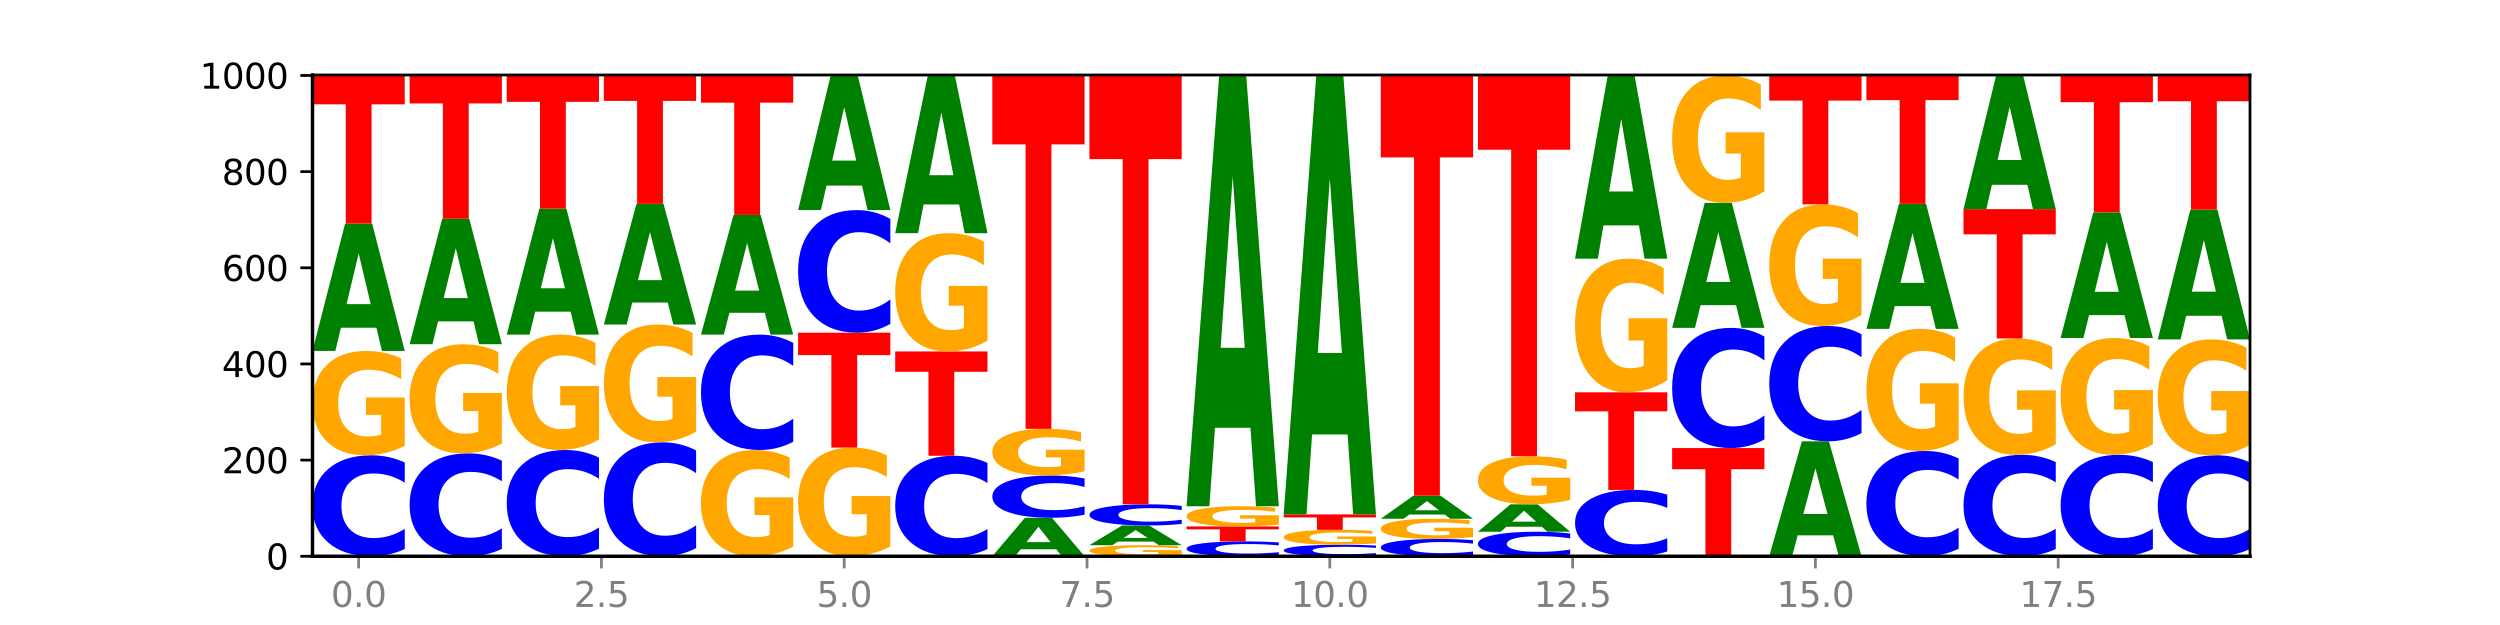
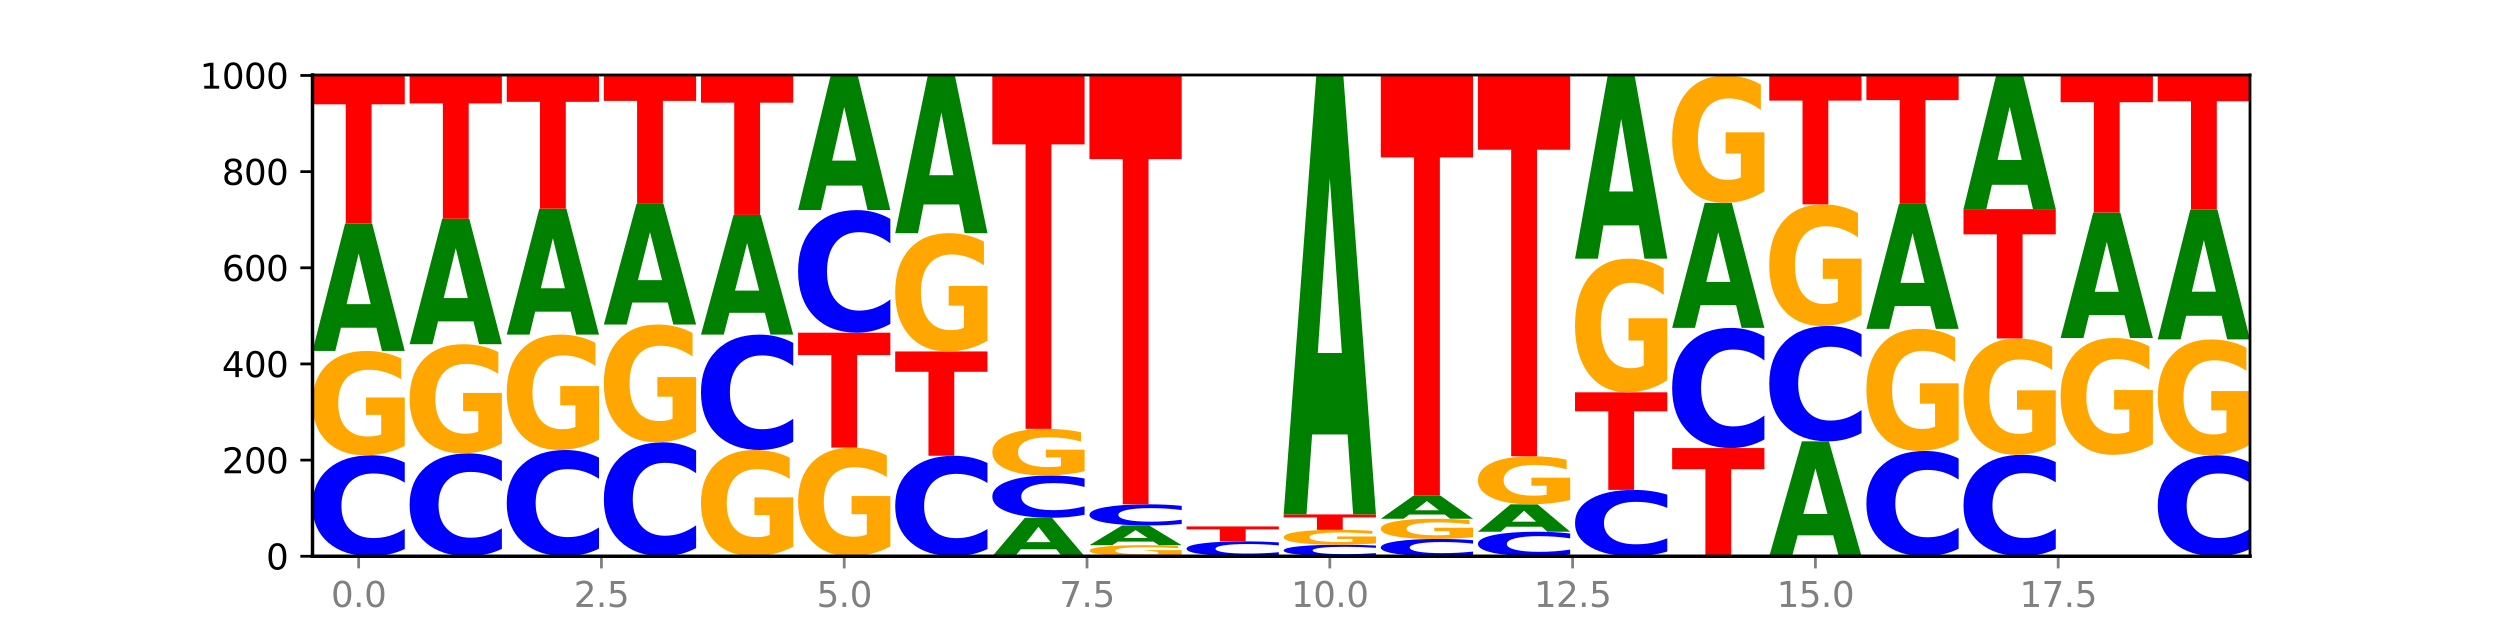
<svg xmlns="http://www.w3.org/2000/svg" xmlns:xlink="http://www.w3.org/1999/xlink" width="720pt" height="180pt" viewBox="0 0 720 180" version="1.1">
  <defs>
    <style type="text/css">*{stroke-linejoin: round; stroke-linecap: butt}</style>
  </defs>
  <g id="figure_1">
    <g id="patch_1">
      <path d="M 0 180  L 720 180  L 720 0  L 0 0  z " style="fill: #ffffff" />
    </g>
    <g id="axes_1">
      <g id="patch_2">
        <path d="M 90 160.2  L 648 160.2  L 648 21.6  L 90 21.6  z " style="fill: #ffffff" />
      </g>
      <g id="line2d_1">
        <path d="M 90 160.2  L 648 160.2  " clip-path="url(#pc422a06ccd)" style="fill: none; stroke: #000000; stroke-width: 0.5; stroke-linecap: square" />
      </g>
      <g id="patch_3">
        <path d="M 116.571 158.116  Q 114.349 159.149 111.945 159.671  Q 109.542 160.2 106.924 160.2  Q 99.118 160.2 94.559 156.284  Q 90 152.368 90 145.671  Q 90 138.949 94.559 135.039  Q 99.118 131.123 106.924 131.123  Q 109.542 131.123 111.945 131.652  Q 114.349 132.174 116.571 133.207  L 116.571 139.003  Q 114.329 137.634 112.153 136.997  Q 109.977 136.361 107.574 136.361  Q 103.262 136.361 100.792 138.841  Q 98.328 141.316 98.328 145.671  Q 98.328 150.007 100.792 152.488  Q 103.262 154.962 107.574 154.962  Q 109.977 154.962 112.153 154.326  Q 114.329 153.683 116.571 152.314  L 116.571 158.116  z " clip-path="url(#pc422a06ccd)" style="fill: #0000ff" />
      </g>
      <g id="patch_4">
        <path d="M 116.571 128.405  Q 113.892 129.764 111.009 130.447  Q 108.127 131.123 105.054 131.123  Q 98.111 131.123 94.055 127.076  Q 90 123.03 90 116.109  Q 90 109.108 94.127 105.093  Q 98.26 101.077 105.447 101.077  Q 108.216 101.077 110.753 101.623  Q 113.296 102.163 115.547 103.231  L 115.547 109.22  Q 113.225 107.848 110.926 107.172  Q 108.627 106.489 106.317 106.489  Q 102.041 106.489 99.725 108.984  Q 97.408 111.473 97.408 116.109  Q 97.408 120.702 99.641 123.21  Q 101.874 125.711 105.983 125.711  Q 107.103 125.711 108.062 125.568  Q 109.02 125.419 109.783 125.109  L 109.783 119.486  L 105.406 119.486  L 105.406 114.477  L 116.571 114.477  L 116.571 128.405  z " clip-path="url(#pc422a06ccd)" style="fill: #ffa600" />
      </g>
      <g id="patch_5">
        <path d="M 108.406 94.393  L 98.187 94.393  L 96.574 101.077  L 90 101.077  L 99.388 64.385  L 107.184 64.385  L 116.571 101.077  L 110.003 101.077  L 108.406 94.393  z M 99.817 87.583  L 106.76 87.583  L 103.294 72.988  L 99.817 87.583  z " clip-path="url(#pc422a06ccd)" style="fill: #008000" />
      </g>
      <g id="patch_6">
        <path d="M 90 21.738  L 116.571 21.738  L 116.571 30.056  L 107.012 30.056  L 107.012 64.385  L 99.578 64.385  L 99.578 30.056  L 90 30.056  L 90 21.738  z " clip-path="url(#pc422a06ccd)" style="fill: #ff0000" />
      </g>
      <g id="patch_7">
        <path d="M 144.541 158.076  Q 142.319 159.129 139.915 159.661  Q 137.512 160.2 134.894 160.2  Q 127.088 160.2 122.529 156.209  Q 117.97 152.218 117.97 145.394  Q 117.97 138.545 122.529 134.56  Q 127.088 130.569 134.894 130.569  Q 137.512 130.569 139.915 131.108  Q 142.319 131.64 144.541 132.693  L 144.541 138.6  Q 142.299 137.204 140.123 136.555  Q 137.947 135.907 135.544 135.907  Q 131.232 135.907 128.762 138.434  Q 126.298 140.956 126.298 145.394  Q 126.298 149.813 128.762 152.341  Q 131.232 154.863 135.544 154.863  Q 137.947 154.863 140.123 154.214  Q 142.299 153.559 144.541 152.163  L 144.541 158.076  z " clip-path="url(#pc422a06ccd)" style="fill: #0000ff" />
      </g>
      <g id="patch_8">
        <path d="M 144.541 127.725  Q 141.862 129.147 138.979 129.862  Q 136.097 130.569 133.024 130.569  Q 126.081 130.569 122.025 126.336  Q 117.97 122.103 117.97 114.864  Q 117.97 107.54 122.097 103.339  Q 126.23 99.138 133.417 99.138  Q 136.186 99.138 138.723 99.71  Q 141.266 100.275 143.517 101.391  L 143.517 107.657  Q 141.195 106.222 138.896 105.514  Q 136.597 104.8 134.287 104.8  Q 130.011 104.8 127.695 107.41  Q 125.378 110.014 125.378 114.864  Q 125.378 119.668 127.611 122.291  Q 129.844 124.908 133.953 124.908  Q 135.073 124.908 136.032 124.758  Q 136.99 124.603 137.753 124.278  L 137.753 118.396  L 133.376 118.396  L 133.376 113.156  L 144.541 113.156  L 144.541 127.725  z " clip-path="url(#pc422a06ccd)" style="fill: #ffa600" />
      </g>
      <g id="patch_9">
        <path d="M 136.376 92.555  L 126.157 92.555  L 124.544 99.138  L 117.97 99.138  L 127.358 63  L 135.154 63  L 144.541 99.138  L 137.973 99.138  L 136.376 92.555  z M 127.787 85.848  L 134.73 85.848  L 131.264 71.473  L 127.787 85.848  z " clip-path="url(#pc422a06ccd)" style="fill: #008000" />
      </g>
      <g id="patch_10">
        <path d="M 117.97 21.738  L 144.541 21.738  L 144.541 29.786  L 134.982 29.786  L 134.982 63  L 127.548 63  L 127.548 29.786  L 117.97 29.786  L 117.97 21.738  z " clip-path="url(#pc422a06ccd)" style="fill: #ff0000" />
      </g>
      <g id="patch_11">
        <path d="M 172.511 158.007  Q 170.289 159.094 167.885 159.644  Q 165.482 160.2 162.864 160.2  Q 155.058 160.2 150.499 156.079  Q 145.94 151.957 145.94 144.909  Q 145.94 137.836 150.499 133.721  Q 155.058 129.6 162.864 129.6  Q 165.482 129.6 167.885 130.156  Q 170.289 130.706 172.511 131.793  L 172.511 137.893  Q 170.269 136.452 168.093 135.782  Q 165.917 135.112 163.514 135.112  Q 159.202 135.112 156.732 137.722  Q 154.268 140.327 154.268 144.909  Q 154.268 149.473 156.732 152.084  Q 159.202 154.688 163.514 154.688  Q 165.917 154.688 168.093 154.018  Q 170.269 153.342 172.511 151.901  L 172.511 158.007  z " clip-path="url(#pc422a06ccd)" style="fill: #0000ff" />
      </g>
      <g id="patch_12">
        <path d="M 172.511 126.593  Q 169.832 128.097 166.949 128.852  Q 164.067 129.6 160.994 129.6  Q 154.051 129.6 149.995 125.124  Q 145.94 120.649 145.94 112.995  Q 145.94 105.252 150.067 100.811  Q 154.2 96.369 161.387 96.369  Q 164.156 96.369 166.693 96.973  Q 169.236 97.571 171.487 98.751  L 171.487 105.375  Q 169.165 103.858 166.866 103.11  Q 164.567 102.355 162.257 102.355  Q 157.981 102.355 155.664 105.115  Q 153.348 107.867 153.348 112.995  Q 153.348 118.075 155.581 120.848  Q 157.814 123.614 161.923 123.614  Q 163.043 123.614 164.002 123.456  Q 164.96 123.292 165.723 122.948  L 165.723 116.729  L 161.346 116.729  L 161.346 111.19  L 172.511 111.19  L 172.511 126.593  z " clip-path="url(#pc422a06ccd)" style="fill: #ffa600" />
      </g>
      <g id="patch_13">
        <path d="M 164.346 89.761  L 154.127 89.761  L 152.513 96.369  L 145.94 96.369  L 155.328 60.092  L 163.124 60.092  L 172.511 96.369  L 165.943 96.369  L 164.346 89.761  z M 155.757 83.028  L 162.7 83.028  L 159.234 68.598  L 155.757 83.028  z " clip-path="url(#pc422a06ccd)" style="fill: #008000" />
      </g>
      <g id="patch_14">
        <path d="M 145.94 21.877  L 172.511 21.877  L 172.511 29.33  L 162.952 29.33  L 162.952 60.092  L 155.518 60.092  L 155.518 29.33  L 145.94 29.33  L 145.94 21.877  z " clip-path="url(#pc422a06ccd)" style="fill: #ff0000" />
      </g>
      <g id="patch_15">
        <path d="M 200.481 157.848  Q 198.259 159.014 195.855 159.603  Q 193.452 160.2 190.834 160.2  Q 183.028 160.2 178.469 155.78  Q 173.91 151.361 173.91 143.802  Q 173.91 136.217 178.469 131.804  Q 183.028 127.385 190.834 127.385  Q 193.452 127.385 195.855 127.981  Q 198.259 128.571 200.481 129.737  L 200.481 136.278  Q 198.238 134.733 196.063 134.014  Q 193.887 133.296 191.483 133.296  Q 187.172 133.296 184.702 136.095  Q 182.238 138.888 182.238 143.802  Q 182.238 148.697 184.702 151.496  Q 187.172 154.289 191.483 154.289  Q 193.887 154.289 196.063 153.57  Q 198.238 152.845 200.481 151.3  L 200.481 157.848  z " clip-path="url(#pc422a06ccd)" style="fill: #0000ff" />
      </g>
      <g id="patch_16">
        <path d="M 200.481 124.315  Q 197.801 125.85 194.919 126.621  Q 192.037 127.385 188.964 127.385  Q 182.021 127.385 177.965 122.816  Q 173.91 118.247 173.91 110.434  Q 173.91 102.529 178.037 97.995  Q 182.169 93.462 189.357 93.462  Q 192.126 93.462 194.663 94.078  Q 197.206 94.688 199.457 95.893  L 199.457 102.655  Q 197.134 101.107 194.836 100.343  Q 192.537 99.572 190.227 99.572  Q 185.951 99.572 183.634 102.389  Q 181.318 105.199 181.318 110.434  Q 181.318 115.619 183.551 118.45  Q 185.784 121.274 189.893 121.274  Q 191.013 121.274 191.971 121.113  Q 192.93 120.945 193.692 120.594  L 193.692 114.246  L 189.315 114.246  L 189.315 108.591  L 200.481 108.591  L 200.481 124.315  z " clip-path="url(#pc422a06ccd)" style="fill: #ffa600" />
      </g>
      <g id="patch_17">
        <path d="M 192.316 87.13  L 182.097 87.13  L 180.483 93.462  L 173.91 93.462  L 183.298 58.708  L 191.093 58.708  L 200.481 93.462  L 193.913 93.462  L 192.316 87.13  z M 183.727 80.68  L 190.67 80.68  L 187.204 66.856  L 183.727 80.68  z " clip-path="url(#pc422a06ccd)" style="fill: #008000" />
      </g>
      <g id="patch_18">
        <path d="M 173.91 21.877  L 200.481 21.877  L 200.481 29.06  L 190.922 29.06  L 190.922 58.708  L 183.488 58.708  L 183.488 29.06  L 173.91 29.06  L 173.91 21.877  z " clip-path="url(#pc422a06ccd)" style="fill: #ff0000" />
      </g>
      <g id="patch_19">
        <path d="M 228.451 157.431  Q 225.771 158.816 222.889 159.511  Q 220.007 160.2 216.934 160.2  Q 209.99 160.2 205.935 156.079  Q 201.88 151.957 201.88 144.909  Q 201.88 137.779 206.007 133.69  Q 210.139 129.6 217.327 129.6  Q 220.096 129.6 222.633 130.156  Q 225.176 130.706 227.427 131.793  L 227.427 137.893  Q 225.104 136.496 222.806 135.807  Q 220.507 135.112 218.197 135.112  Q 213.921 135.112 211.604 137.653  Q 209.288 140.188 209.288 144.909  Q 209.288 149.587 211.521 152.141  Q 213.754 154.688 217.863 154.688  Q 218.983 154.688 219.941 154.543  Q 220.9 154.391 221.662 154.075  L 221.662 148.348  L 217.285 148.348  L 217.285 143.247  L 228.451 143.247  L 228.451 157.431  z " clip-path="url(#pc422a06ccd)" style="fill: #ffa600" />
      </g>
      <g id="patch_20">
        <path d="M 228.451 127.218  Q 226.228 128.399 223.825 128.996  Q 221.422 129.6 218.804 129.6  Q 210.998 129.6 206.439 125.124  Q 201.88 120.649 201.88 112.995  Q 201.88 105.314 206.439 100.845  Q 210.998 96.369 218.804 96.369  Q 221.422 96.369 223.825 96.973  Q 226.228 97.571 228.451 98.751  L 228.451 105.375  Q 226.208 103.81 224.033 103.083  Q 221.857 102.355 219.453 102.355  Q 215.142 102.355 212.672 105.19  Q 210.208 108.018 210.208 112.995  Q 210.208 117.951 212.672 120.786  Q 215.142 123.614 219.453 123.614  Q 221.857 123.614 224.033 122.887  Q 226.208 122.152 228.451 120.587  L 228.451 127.218  z " clip-path="url(#pc422a06ccd)" style="fill: #0000ff" />
      </g>
      <g id="patch_21">
        <path d="M 220.286 90.089  L 210.067 90.089  L 208.453 96.369  L 201.88 96.369  L 211.267 61.892  L 219.063 61.892  L 228.451 96.369  L 221.883 96.369  L 220.286 90.089  z M 211.697 83.69  L 218.64 83.69  L 215.174 69.976  L 211.697 83.69  z " clip-path="url(#pc422a06ccd)" style="fill: #008000" />
      </g>
      <g id="patch_22">
        <path d="M 201.88 21.738  L 228.451 21.738  L 228.451 29.57  L 218.892 29.57  L 218.892 61.892  L 211.458 61.892  L 211.458 29.57  L 201.88 29.57  L 201.88 21.738  z " clip-path="url(#pc422a06ccd)" style="fill: #ff0000" />
      </g>
      <g id="patch_23">
        <path d="M 256.421 157.369  Q 253.741 158.784 250.859 159.495  Q 247.977 160.2 244.904 160.2  Q 237.96 160.2 233.905 155.985  Q 229.85 151.771 229.85 144.564  Q 229.85 137.272 233.976 133.09  Q 238.109 128.908 245.297 128.908  Q 248.066 128.908 250.603 129.477  Q 253.146 130.039 255.397 131.151  L 255.397 137.388  Q 253.074 135.96 250.776 135.255  Q 248.477 134.544 246.166 134.544  Q 241.891 134.544 239.574 137.143  Q 237.258 139.735 237.258 144.564  Q 237.258 149.347 239.491 151.958  Q 241.724 154.563 245.833 154.563  Q 246.953 154.563 247.911 154.415  Q 248.87 154.26 249.632 153.936  L 249.632 148.08  L 245.255 148.08  L 245.255 142.864  L 256.421 142.864  L 256.421 157.369  z " clip-path="url(#pc422a06ccd)" style="fill: #ffa600" />
      </g>
      <g id="patch_24">
        <path d="M 229.85 95.815  L 256.421 95.815  L 256.421 102.269  L 246.862 102.269  L 246.862 128.908  L 239.428 128.908  L 239.428 102.269  L 229.85 102.269  L 229.85 95.815  z " clip-path="url(#pc422a06ccd)" style="fill: #ff0000" />
      </g>
      <g id="patch_25">
        <path d="M 256.421 93.285  Q 254.198 94.539 251.795 95.174  Q 249.392 95.815 246.774 95.815  Q 238.968 95.815 234.409 91.06  Q 229.85 86.305 229.85 78.172  Q 229.85 70.011 234.409 65.263  Q 238.968 60.508 246.774 60.508  Q 249.392 60.508 251.795 61.15  Q 254.198 61.784 256.421 63.039  L 256.421 70.077  Q 254.178 68.414 252.003 67.641  Q 249.827 66.868 247.423 66.868  Q 243.112 66.868 240.642 69.88  Q 238.178 72.885 238.178 78.172  Q 238.178 83.438 240.642 86.451  Q 243.112 89.455 247.423 89.455  Q 249.827 89.455 252.003 88.682  Q 254.178 87.902 256.421 86.239  L 256.421 93.285  z " clip-path="url(#pc422a06ccd)" style="fill: #0000ff" />
      </g>
      <g id="patch_26">
        <path d="M 248.256 53.445  L 238.037 53.445  L 236.423 60.508  L 229.85 60.508  L 239.237 21.738  L 247.033 21.738  L 256.421 60.508  L 249.853 60.508  L 248.256 53.445  z M 239.667 46.25  L 246.61 46.25  L 243.143 30.828  L 239.667 46.25  z " clip-path="url(#pc422a06ccd)" style="fill: #008000" />
      </g>
      <g id="patch_27">
        <path d="M 284.391 158.126  Q 282.168 159.154 279.765 159.674  Q 277.361 160.2 274.744 160.2  Q 266.938 160.2 262.379 156.302  Q 257.82 152.405 257.82 145.74  Q 257.82 139.051 262.379 135.159  Q 266.938 131.262 274.744 131.262  Q 277.361 131.262 279.765 131.788  Q 282.168 132.308 284.391 133.336  L 284.391 139.104  Q 282.148 137.741 279.972 137.108  Q 277.797 136.474 275.393 136.474  Q 271.082 136.474 268.611 138.943  Q 266.148 141.406 266.148 145.74  Q 266.148 150.056 268.611 152.525  Q 271.082 154.987 275.393 154.987  Q 277.797 154.987 279.972 154.354  Q 282.148 153.714 284.391 152.351  L 284.391 158.126  z " clip-path="url(#pc422a06ccd)" style="fill: #0000ff" />
      </g>
      <g id="patch_28">
        <path d="M 257.82 101.215  L 284.391 101.215  L 284.391 107.075  L 274.831 107.075  L 274.831 131.262  L 267.398 131.262  L 267.398 107.075  L 257.82 107.075  L 257.82 101.215  z " clip-path="url(#pc422a06ccd)" style="fill: #ff0000" />
      </g>
      <g id="patch_29">
        <path d="M 284.391 98.134  Q 281.711 99.674 278.829 100.448  Q 275.947 101.215 272.874 101.215  Q 265.93 101.215 261.875 96.628  Q 257.82 92.04 257.82 84.195  Q 257.82 76.258 261.946 71.706  Q 266.079 67.154 273.267 67.154  Q 276.036 67.154 278.573 67.773  Q 281.116 68.385 283.367 69.595  L 283.367 76.385  Q 281.044 74.83 278.746 74.063  Q 276.447 73.289 274.136 73.289  Q 269.861 73.289 267.544 76.118  Q 265.228 78.939 265.228 84.195  Q 265.228 89.402 267.461 92.244  Q 269.694 95.08 273.803 95.08  Q 274.922 95.08 275.881 94.918  Q 276.84 94.749 277.602 94.397  L 277.602 88.023  L 273.225 88.023  L 273.225 82.345  L 284.391 82.345  L 284.391 98.134  z " clip-path="url(#pc422a06ccd)" style="fill: #ffa600" />
      </g>
      <g id="patch_30">
        <path d="M 276.226 58.881  L 266.007 58.881  L 264.393 67.154  L 257.82 67.154  L 267.207 21.738  L 275.003 21.738  L 284.391 67.154  L 277.823 67.154  L 276.226 58.881  z M 267.636 50.452  L 274.579 50.452  L 271.113 32.387  L 267.636 50.452  z " clip-path="url(#pc422a06ccd)" style="fill: #008000" />
      </g>
      <g id="patch_31">
        <path d="M 304.196 158.182  L 293.977 158.182  L 292.363 160.2  L 285.789 160.2  L 295.177 149.123  L 302.973 149.123  L 312.361 160.2  L 305.793 160.2  L 304.196 158.182  z M 295.606 156.126  L 302.549 156.126  L 299.083 151.72  L 295.606 156.126  z " clip-path="url(#pc422a06ccd)" style="fill: #008000" />
      </g>
      <g id="patch_32">
        <path d="M 312.361 148.25  Q 310.138 148.683 307.735 148.902  Q 305.331 149.123 302.714 149.123  Q 294.908 149.123 290.349 147.482  Q 285.789 145.841 285.789 143.035  Q 285.789 140.218 290.349 138.58  Q 294.908 136.938 302.714 136.938  Q 305.331 136.938 307.735 137.16  Q 310.138 137.379 312.361 137.812  L 312.361 140.241  Q 310.118 139.667 307.942 139.4  Q 305.767 139.133 303.363 139.133  Q 299.052 139.133 296.581 140.173  Q 294.118 141.21 294.118 143.035  Q 294.118 144.852 296.581 145.891  Q 299.052 146.928 303.363 146.928  Q 305.767 146.928 307.942 146.661  Q 310.118 146.392 312.361 145.818  L 312.361 148.25  z " clip-path="url(#pc422a06ccd)" style="fill: #0000ff" />
      </g>
      <g id="patch_33">
        <path d="M 312.361 135.723  Q 309.681 136.331 306.799 136.636  Q 303.917 136.938 300.844 136.938  Q 293.9 136.938 289.845 135.13  Q 285.789 133.321 285.789 130.227  Q 285.789 127.098 289.916 125.303  Q 294.049 123.508 301.237 123.508  Q 304.006 123.508 306.543 123.752  Q 309.086 123.993 311.337 124.47  L 311.337 127.148  Q 309.014 126.535 306.716 126.232  Q 304.417 125.927 302.106 125.927  Q 297.831 125.927 295.514 127.042  Q 293.198 128.155 293.198 130.227  Q 293.198 132.28 295.431 133.401  Q 297.664 134.519 301.773 134.519  Q 302.892 134.519 303.851 134.455  Q 304.81 134.389 305.572 134.25  L 305.572 131.737  L 301.195 131.737  L 301.195 129.498  L 312.361 129.498  L 312.361 135.723  z " clip-path="url(#pc422a06ccd)" style="fill: #ffa600" />
      </g>
      <g id="patch_34">
        <path d="M 285.789 21.738  L 312.361 21.738  L 312.361 41.586  L 302.801 41.586  L 302.801 123.508  L 295.368 123.508  L 295.368 41.586  L 285.789 41.586  L 285.789 21.738  z " clip-path="url(#pc422a06ccd)" style="fill: #ff0000" />
      </g>
      <g id="patch_35">
-         <path d="M 340.331 159.912  Q 337.651 160.056 334.769 160.128  Q 331.887 160.2 328.814 160.2  Q 321.87 160.2 317.815 159.771  Q 313.759 159.342 313.759 158.609  Q 313.759 157.867 317.886 157.441  Q 322.019 157.015 329.207 157.015  Q 331.976 157.015 334.513 157.073  Q 337.056 157.131 339.307 157.244  L 339.307 157.878  Q 336.984 157.733 334.685 157.661  Q 332.387 157.589 330.076 157.589  Q 325.801 157.589 323.484 157.853  Q 321.167 158.117 321.167 158.609  Q 321.167 159.095 323.401 159.361  Q 325.634 159.626 329.743 159.626  Q 330.862 159.626 331.821 159.611  Q 332.78 159.595 333.542 159.563  L 333.542 158.967  L 329.165 158.967  L 329.165 158.436  L 340.331 158.436  L 340.331 159.912  z " clip-path="url(#pc422a06ccd)" style="fill: #ffa600" />
+         <path d="M 340.331 159.912  Q 337.651 160.056 334.769 160.128  Q 331.887 160.2 328.814 160.2  Q 321.87 160.2 317.815 159.771  Q 313.759 159.342 313.759 158.609  Q 313.759 157.867 317.886 157.441  Q 322.019 157.015 329.207 157.015  Q 331.976 157.015 334.513 157.073  Q 337.056 157.131 339.307 157.244  L 339.307 157.878  Q 336.984 157.733 334.685 157.661  Q 332.387 157.589 330.076 157.589  Q 325.801 157.589 323.484 157.853  Q 321.167 158.117 321.167 158.609  Q 321.167 159.095 323.401 159.361  Q 325.634 159.626 329.743 159.626  Q 330.862 159.626 331.821 159.611  Q 332.78 159.595 333.542 159.563  L 333.542 158.967  L 329.165 158.436  L 340.331 158.436  L 340.331 159.912  z " clip-path="url(#pc422a06ccd)" style="fill: #ffa600" />
      </g>
      <g id="patch_36">
        <path d="M 332.165 155.981  L 321.947 155.981  L 320.333 157.015  L 313.759 157.015  L 323.147 151.338  L 330.943 151.338  L 340.331 157.015  L 333.763 157.015  L 332.165 155.981  z M 323.576 154.928  L 330.519 154.928  L 327.053 152.669  L 323.576 154.928  z " clip-path="url(#pc422a06ccd)" style="fill: #008000" />
      </g>
      <g id="patch_37">
        <path d="M 340.331 150.902  Q 338.108 151.118 335.705 151.228  Q 333.301 151.338 330.684 151.338  Q 322.878 151.338 318.319 150.518  Q 313.759 149.697 313.759 148.294  Q 313.759 146.886 318.319 146.067  Q 322.878 145.246 330.684 145.246  Q 333.301 145.246 335.705 145.357  Q 338.108 145.466 340.331 145.683  L 340.331 146.897  Q 338.088 146.61 335.912 146.477  Q 333.737 146.344 331.333 146.344  Q 327.022 146.344 324.551 146.863  Q 322.088 147.382 322.088 148.294  Q 322.088 149.203 324.551 149.723  Q 327.022 150.241 331.333 150.241  Q 333.737 150.241 335.912 150.108  Q 338.088 149.973 340.331 149.686  L 340.331 150.902  z " clip-path="url(#pc422a06ccd)" style="fill: #0000ff" />
      </g>
      <g id="patch_38">
        <path d="M 313.759 21.738  L 340.331 21.738  L 340.331 45.826  L 330.771 45.826  L 330.771 145.246  L 323.337 145.246  L 323.337 45.826  L 313.759 45.826  L 313.759 21.738  z " clip-path="url(#pc422a06ccd)" style="fill: #ff0000" />
      </g>
      <g id="patch_39">
        <path d="M 368.301 159.892  Q 366.078 160.045 363.675 160.122  Q 361.271 160.2 358.654 160.2  Q 350.848 160.2 346.288 159.622  Q 341.729 159.044 341.729 158.055  Q 341.729 157.063 346.288 156.486  Q 350.848 155.908 358.654 155.908  Q 361.271 155.908 363.675 155.986  Q 366.078 156.063 368.301 156.215  L 368.301 157.071  Q 366.058 156.869 363.882 156.775  Q 361.706 156.681 359.303 156.681  Q 354.992 156.681 352.521 157.047  Q 350.058 157.412 350.058 158.055  Q 350.058 158.695 352.521 159.062  Q 354.992 159.427 359.303 159.427  Q 361.706 159.427 363.882 159.333  Q 366.058 159.238 368.301 159.036  L 368.301 159.892  z " clip-path="url(#pc422a06ccd)" style="fill: #0000ff" />
      </g>
      <g id="patch_40">
        <path d="M 341.729 151.615  L 368.301 151.615  L 368.301 152.453  L 358.741 152.453  L 358.741 155.908  L 351.307 155.908  L 351.307 152.453  L 341.729 152.453  L 341.729 151.615  z " clip-path="url(#pc422a06ccd)" style="fill: #ff0000" />
      </g>
      <g id="patch_41">
-         <path d="M 368.301 151.089  Q 365.621 151.352 362.739 151.484  Q 359.856 151.615 356.784 151.615  Q 349.84 151.615 345.785 150.832  Q 341.729 150.049 341.729 148.709  Q 341.729 147.354 345.856 146.577  Q 349.989 145.8 357.177 145.8  Q 359.946 145.8 362.483 145.906  Q 365.025 146.01 367.276 146.217  L 367.276 147.376  Q 364.954 147.111 362.655 146.98  Q 360.357 146.848 358.046 146.848  Q 353.77 146.848 351.454 147.33  Q 349.137 147.812 349.137 148.709  Q 349.137 149.598 351.371 150.084  Q 353.604 150.568 357.713 150.568  Q 358.832 150.568 359.791 150.54  Q 360.75 150.511 361.512 150.451  L 361.512 149.363  L 357.135 149.363  L 357.135 148.394  L 368.301 148.394  L 368.301 151.089  z " clip-path="url(#pc422a06ccd)" style="fill: #ffa600" />
-       </g>
+         </g>
      <g id="patch_42">
-         <path d="M 360.135 123.2  L 349.916 123.2  L 348.303 145.8  L 341.729 145.8  L 351.117 21.738  L 358.913 21.738  L 368.301 145.8  L 361.733 145.8  L 360.135 123.2  z M 351.546 100.174  L 358.489 100.174  L 355.023 50.826  L 351.546 100.174  z " clip-path="url(#pc422a06ccd)" style="fill: #008000" />
-       </g>
+         </g>
      <g id="patch_43">
        <path d="M 396.271 159.962  Q 394.048 160.08 391.645 160.14  Q 389.241 160.2 386.624 160.2  Q 378.817 160.2 374.258 159.752  Q 369.699 159.305 369.699 158.539  Q 369.699 157.771 374.258 157.324  Q 378.817 156.877 386.624 156.877  Q 389.241 156.877 391.645 156.937  Q 394.048 156.997 396.271 157.115  L 396.271 157.778  Q 394.028 157.621 391.852 157.548  Q 389.676 157.476 387.273 157.476  Q 382.962 157.476 380.491 157.759  Q 378.028 158.042 378.028 158.539  Q 378.028 159.035 380.491 159.319  Q 382.962 159.601 387.273 159.601  Q 389.676 159.601 391.852 159.529  Q 394.028 159.455 396.271 159.299  L 396.271 159.962  z " clip-path="url(#pc422a06ccd)" style="fill: #0000ff" />
      </g>
      <g id="patch_44">
        <path d="M 396.271 156.489  Q 393.591 156.683 390.709 156.78  Q 387.826 156.877 384.754 156.877  Q 377.81 156.877 373.755 156.299  Q 369.699 155.721 369.699 154.732  Q 369.699 153.732 373.826 153.158  Q 377.959 152.585 385.147 152.585  Q 387.916 152.585 390.453 152.663  Q 392.995 152.74 395.246 152.892  L 395.246 153.748  Q 392.924 153.552 390.625 153.455  Q 388.327 153.358 386.016 153.358  Q 381.74 153.358 379.424 153.714  Q 377.107 154.07 377.107 154.732  Q 377.107 155.388 379.34 155.746  Q 381.574 156.104 385.683 156.104  Q 386.802 156.104 387.761 156.083  Q 388.72 156.062 389.482 156.018  L 389.482 155.214  L 385.105 155.214  L 385.105 154.499  L 396.271 154.499  L 396.271 156.489  z " clip-path="url(#pc422a06ccd)" style="fill: #ffa600" />
      </g>
      <g id="patch_45">
        <path d="M 369.699 148.154  L 396.271 148.154  L 396.271 149.018  L 386.711 149.018  L 386.711 152.585  L 379.277 152.585  L 379.277 149.018  L 369.699 149.018  L 369.699 148.154  z " clip-path="url(#pc422a06ccd)" style="fill: #ff0000" />
      </g>
      <g id="patch_46">
        <path d="M 388.105 125.125  L 377.886 125.125  L 376.273 148.154  L 369.699 148.154  L 379.087 21.738  L 386.883 21.738  L 396.271 148.154  L 389.703 148.154  L 388.105 125.125  z M 379.516 101.662  L 386.459 101.662  L 382.993 51.378  L 379.516 101.662  z " clip-path="url(#pc422a06ccd)" style="fill: #008000" />
      </g>
      <g id="patch_47">
        <path d="M 424.241 159.843  Q 422.018 160.02 419.615 160.109  Q 417.211 160.2 414.593 160.2  Q 406.787 160.2 402.228 159.529  Q 397.669 158.857 397.669 157.709  Q 397.669 156.557 402.228 155.887  Q 406.787 155.215 414.593 155.215  Q 417.211 155.215 419.615 155.306  Q 422.018 155.396 424.241 155.573  L 424.241 156.566  Q 421.998 156.332 419.822 156.222  Q 417.646 156.113 415.243 156.113  Q 410.931 156.113 408.461 156.539  Q 405.997 156.963 405.997 157.709  Q 405.997 158.453 408.461 158.878  Q 410.931 159.302 415.243 159.302  Q 417.646 159.302 419.822 159.193  Q 421.998 159.083 424.241 158.848  L 424.241 159.843  z " clip-path="url(#pc422a06ccd)" style="fill: #0000ff" />
      </g>
      <g id="patch_48">
        <path d="M 424.241 154.689  Q 421.561 154.952 418.679 155.084  Q 415.796 155.215 412.724 155.215  Q 405.78 155.215 401.725 154.432  Q 397.669 153.649 397.669 152.309  Q 397.669 150.954 401.796 150.177  Q 405.929 149.4 413.117 149.4  Q 415.886 149.4 418.423 149.506  Q 420.965 149.61 423.216 149.817  L 423.216 150.976  Q 420.894 150.711 418.595 150.58  Q 416.297 150.448 413.986 150.448  Q 409.71 150.448 407.394 150.93  Q 405.077 151.412 405.077 152.309  Q 405.077 153.198 407.31 153.684  Q 409.544 154.168 413.653 154.168  Q 414.772 154.168 415.731 154.14  Q 416.69 154.111 417.452 154.051  L 417.452 152.963  L 413.075 152.963  L 413.075 151.994  L 424.241 151.994  L 424.241 154.689  z " clip-path="url(#pc422a06ccd)" style="fill: #ffa600" />
      </g>
      <g id="patch_49">
        <path d="M 416.075 148.189  L 405.856 148.189  L 404.243 149.4  L 397.669 149.4  L 407.057 142.754  L 414.853 142.754  L 424.241 149.4  L 417.672 149.4  L 416.075 148.189  z M 407.486 146.956  L 414.429 146.956  L 410.963 144.312  L 407.486 146.956  z " clip-path="url(#pc422a06ccd)" style="fill: #008000" />
      </g>
      <g id="patch_50">
        <path d="M 397.669 21.738  L 424.241 21.738  L 424.241 45.34  L 414.681 45.34  L 414.681 142.754  L 407.247 142.754  L 407.247 45.34  L 397.669 45.34  L 397.669 21.738  z " clip-path="url(#pc422a06ccd)" style="fill: #ff0000" />
      </g>
      <g id="patch_51">
        <path d="M 452.211 159.694  Q 449.988 159.945 447.584 160.072  Q 445.181 160.2 442.563 160.2  Q 434.757 160.2 430.198 159.249  Q 425.639 158.298 425.639 156.671  Q 425.639 155.039 430.198 154.09  Q 434.757 153.138 442.563 153.138  Q 445.181 153.138 447.584 153.267  Q 449.988 153.394 452.211 153.645  L 452.211 155.052  Q 449.968 154.72 447.792 154.565  Q 445.616 154.41 443.213 154.41  Q 438.901 154.41 436.431 155.013  Q 433.967 155.614 433.967 156.671  Q 433.967 157.725 436.431 158.327  Q 438.901 158.928 443.213 158.928  Q 445.616 158.928 447.792 158.773  Q 449.968 158.617 452.211 158.285  L 452.211 159.694  z " clip-path="url(#pc422a06ccd)" style="fill: #0000ff" />
      </g>
      <g id="patch_52">
        <path d="M 444.045 151.701  L 433.826 151.701  L 432.213 153.138  L 425.639 153.138  L 435.027 145.246  L 442.823 145.246  L 452.211 153.138  L 445.642 153.138  L 444.045 151.701  z M 435.456 150.236  L 442.399 150.236  L 438.933 147.097  L 435.456 150.236  z " clip-path="url(#pc422a06ccd)" style="fill: #008000" />
      </g>
      <g id="patch_53">
        <path d="M 452.211 143.993  Q 449.531 144.62 446.649 144.934  Q 443.766 145.246 440.693 145.246  Q 433.75 145.246 429.694 143.381  Q 425.639 141.516 425.639 138.327  Q 425.639 135.101 429.766 133.251  Q 433.899 131.4 441.086 131.4  Q 443.856 131.4 446.392 131.652  Q 448.935 131.901 451.186 132.392  L 451.186 135.153  Q 448.864 134.52 446.565 134.209  Q 444.266 133.894 441.956 133.894  Q 437.68 133.894 435.364 135.044  Q 433.047 136.191 433.047 138.327  Q 433.047 140.444 435.28 141.599  Q 437.513 142.752 441.622 142.752  Q 442.742 142.752 443.701 142.686  Q 444.66 142.618 445.422 142.475  L 445.422 139.883  L 441.045 139.883  L 441.045 137.575  L 452.211 137.575  L 452.211 143.993  z " clip-path="url(#pc422a06ccd)" style="fill: #ffa600" />
      </g>
      <g id="patch_54">
        <path d="M 425.639 21.738  L 452.211 21.738  L 452.211 43.126  L 442.651 43.126  L 442.651 131.4  L 435.217 131.4  L 435.217 43.126  L 425.639 43.126  L 425.639 21.738  z " clip-path="url(#pc422a06ccd)" style="fill: #ff0000" />
      </g>
      <g id="patch_55">
        <path d="M 480.18 158.83  Q 477.958 159.509 475.554 159.853  Q 473.151 160.2 470.533 160.2  Q 462.727 160.2 458.168 157.627  Q 453.609 155.053 453.609 150.652  Q 453.609 146.235 458.168 143.666  Q 462.727 141.092 470.533 141.092  Q 473.151 141.092 475.554 141.44  Q 477.958 141.783 480.18 142.462  L 480.18 146.271  Q 477.938 145.371 475.762 144.953  Q 473.586 144.534 471.183 144.534  Q 466.871 144.534 464.401 146.164  Q 461.937 147.79 461.937 150.652  Q 461.937 153.502 464.401 155.132  Q 466.871 156.758 471.183 156.758  Q 473.586 156.758 475.762 156.34  Q 477.938 155.917 480.18 155.018  L 480.18 158.83  z " clip-path="url(#pc422a06ccd)" style="fill: #0000ff" />
      </g>
      <g id="patch_56">
        <path d="M 453.609 112.985  L 480.18 112.985  L 480.18 118.466  L 470.621 118.466  L 470.621 141.092  L 463.187 141.092  L 463.187 118.466  L 453.609 118.466  L 453.609 112.985  z " clip-path="url(#pc422a06ccd)" style="fill: #ff0000" />
      </g>
      <g id="patch_57">
        <path d="M 480.18 109.502  Q 477.501 111.243 474.618 112.118  Q 471.736 112.985 468.663 112.985  Q 461.72 112.985 457.664 107.8  Q 453.609 102.616 453.609 93.75  Q 453.609 84.781 457.736 79.637  Q 461.869 74.492 469.056 74.492  Q 471.826 74.492 474.362 75.192  Q 476.905 75.884 479.156 77.251  L 479.156 84.924  Q 476.834 83.167 474.535 82.3  Q 472.236 81.426 469.926 81.426  Q 465.65 81.426 463.334 84.622  Q 461.017 87.811 461.017 93.75  Q 461.017 99.634 463.25 102.847  Q 465.483 106.051 469.592 106.051  Q 470.712 106.051 471.671 105.868  Q 472.629 105.677 473.392 105.28  L 473.392 98.076  L 469.015 98.076  L 469.015 91.659  L 480.18 91.659  L 480.18 109.502  z " clip-path="url(#pc422a06ccd)" style="fill: #ffa600" />
      </g>
      <g id="patch_58">
        <path d="M 472.015 64.907  L 461.796 64.907  L 460.183 74.492  L 453.609 74.492  L 462.997 21.877  L 470.793 21.877  L 480.18 74.492  L 473.612 74.492  L 472.015 64.907  z M 463.426 55.142  L 470.369 55.142  L 466.903 34.213  L 463.426 55.142  z " clip-path="url(#pc422a06ccd)" style="fill: #008000" />
      </g>
      <g id="patch_59">
        <path d="M 481.579 129.046  L 508.15 129.046  L 508.15 135.122  L 498.591 135.122  L 498.591 160.2  L 491.157 160.2  L 491.157 135.122  L 481.579 135.122  L 481.579 129.046  z " clip-path="url(#pc422a06ccd)" style="fill: #ff0000" />
      </g>
      <g id="patch_60">
        <path d="M 508.15 126.565  Q 505.928 127.795 503.524 128.417  Q 501.121 129.046 498.503 129.046  Q 490.697 129.046 486.138 124.384  Q 481.579 119.722 481.579 111.749  Q 481.579 103.748 486.138 99.093  Q 490.697 94.431 498.503 94.431  Q 501.121 94.431 503.524 95.06  Q 505.928 95.682 508.15 96.912  L 508.15 103.812  Q 505.908 102.182 503.732 101.424  Q 501.556 100.666 499.153 100.666  Q 494.841 100.666 492.371 103.619  Q 489.907 106.565 489.907 111.749  Q 489.907 116.912 492.371 119.865  Q 494.841 122.811 499.153 122.811  Q 501.556 122.811 503.732 122.053  Q 505.908 121.288 508.15 119.658  L 508.15 126.565  z " clip-path="url(#pc422a06ccd)" style="fill: #0000ff" />
      </g>
      <g id="patch_61">
        <path d="M 499.985 87.873  L 489.766 87.873  L 488.153 94.431  L 481.579 94.431  L 490.967 58.431  L 498.763 58.431  L 508.15 94.431  L 501.582 94.431  L 499.985 87.873  z M 491.396 81.191  L 498.339 81.191  L 494.873 66.871  L 491.396 81.191  z " clip-path="url(#pc422a06ccd)" style="fill: #008000" />
      </g>
      <g id="patch_62">
        <path d="M 508.15 55.111  Q 505.471 56.771 502.588 57.605  Q 499.706 58.431 496.633 58.431  Q 489.69 58.431 485.634 53.489  Q 481.579 48.547 481.579 40.096  Q 481.579 31.546 485.706 26.642  Q 489.839 21.738 497.026 21.738  Q 499.795 21.738 502.332 22.405  Q 504.875 23.065 507.126 24.369  L 507.126 31.683  Q 504.804 30.008 502.505 29.182  Q 500.206 28.348 497.896 28.348  Q 493.62 28.348 491.304 31.395  Q 488.987 34.434 488.987 40.096  Q 488.987 45.705 491.22 48.767  Q 493.453 51.821 497.562 51.821  Q 498.682 51.821 499.641 51.647  Q 500.599 51.465 501.362 51.086  L 501.362 44.219  L 496.985 44.219  L 496.985 38.103  L 508.15 38.103  L 508.15 55.111  z " clip-path="url(#pc422a06ccd)" style="fill: #ffa600" />
      </g>
      <g id="patch_63">
        <path d="M 527.955 154.172  L 517.736 154.172  L 516.122 160.2  L 509.549 160.2  L 518.937 127.108  L 526.733 127.108  L 536.12 160.2  L 529.552 160.2  L 527.955 154.172  z M 519.366 148.03  L 526.309 148.03  L 522.843 134.867  L 519.366 148.03  z " clip-path="url(#pc422a06ccd)" style="fill: #008000" />
      </g>
      <g id="patch_64">
        <path d="M 536.12 124.726  Q 533.898 125.906 531.494 126.504  Q 529.091 127.108 526.473 127.108  Q 518.667 127.108 514.108 122.632  Q 509.549 118.156 509.549 110.503  Q 509.549 102.821 514.108 98.353  Q 518.667 93.877 526.473 93.877  Q 529.091 93.877 531.494 94.481  Q 533.898 95.078 536.12 96.259  L 536.12 102.883  Q 533.878 101.318 531.702 100.59  Q 529.526 99.863 527.123 99.863  Q 522.811 99.863 520.341 102.698  Q 517.877 105.526 517.877 110.503  Q 517.877 115.459 520.341 118.294  Q 522.811 121.122 527.123 121.122  Q 529.526 121.122 531.702 120.394  Q 533.878 119.66 536.12 118.095  L 536.12 124.726  z " clip-path="url(#pc422a06ccd)" style="fill: #0000ff" />
      </g>
      <g id="patch_65">
        <path d="M 536.12 90.707  Q 533.441 92.292 530.558 93.088  Q 527.676 93.877 524.603 93.877  Q 517.66 93.877 513.604 89.159  Q 509.549 84.441 509.549 76.372  Q 509.549 68.21 513.676 63.528  Q 517.809 58.846 524.996 58.846  Q 527.765 58.846 530.302 59.483  Q 532.845 60.113 535.096 61.357  L 535.096 68.34  Q 532.774 66.741 530.475 65.952  Q 528.176 65.156 525.866 65.156  Q 521.59 65.156 519.273 68.065  Q 516.957 70.967 516.957 76.372  Q 516.957 81.727 519.19 84.651  Q 521.423 87.567 525.532 87.567  Q 526.652 87.567 527.611 87.4  Q 528.569 87.227 529.332 86.865  L 529.332 80.309  L 524.955 80.309  L 524.955 74.469  L 536.12 74.469  L 536.12 90.707  z " clip-path="url(#pc422a06ccd)" style="fill: #ffa600" />
      </g>
      <g id="patch_66">
        <path d="M 509.549 21.738  L 536.12 21.738  L 536.12 28.975  L 526.561 28.975  L 526.561 58.846  L 519.127 58.846  L 519.127 28.975  L 509.549 28.975  L 509.549 21.738  z " clip-path="url(#pc422a06ccd)" style="fill: #ff0000" />
      </g>
      <g id="patch_67">
        <path d="M 564.09 158.026  Q 561.868 159.104 559.464 159.649  Q 557.061 160.2 554.443 160.2  Q 546.637 160.2 542.078 156.116  Q 537.519 152.032 537.519 145.048  Q 537.519 138.039 542.078 133.961  Q 546.637 129.877 554.443 129.877  Q 557.061 129.877 559.464 130.428  Q 561.868 130.973 564.09 132.05  L 564.09 138.095  Q 561.847 136.667 559.672 136.003  Q 557.496 135.339 555.092 135.339  Q 550.781 135.339 548.311 137.926  Q 545.847 140.507 545.847 145.048  Q 545.847 149.57 548.311 152.157  Q 550.781 154.738 555.092 154.738  Q 557.496 154.738 559.672 154.074  Q 561.847 153.404 564.09 151.976  L 564.09 158.026  z " clip-path="url(#pc422a06ccd)" style="fill: #0000ff" />
      </g>
      <g id="patch_68">
        <path d="M 564.09 126.695  Q 561.41 128.286 558.528 129.085  Q 555.646 129.877 552.573 129.877  Q 545.63 129.877 541.574 125.14  Q 537.519 120.404 537.519 112.303  Q 537.519 104.108 541.646 99.408  Q 545.778 94.708 552.966 94.708  Q 555.735 94.708 558.272 95.347  Q 560.815 95.979 563.066 97.229  L 563.066 104.239  Q 560.743 102.634 558.445 101.842  Q 556.146 101.043 553.836 101.043  Q 549.56 101.043 547.243 103.963  Q 544.927 106.876 544.927 112.303  Q 544.927 117.679 547.16 120.614  Q 549.393 123.542 553.502 123.542  Q 554.622 123.542 555.58 123.375  Q 556.539 123.201 557.301 122.837  L 557.301 116.255  L 552.925 116.255  L 552.925 110.393  L 564.09 110.393  L 564.09 126.695  z " clip-path="url(#pc422a06ccd)" style="fill: #ffa600" />
      </g>
      <g id="patch_69">
        <path d="M 555.925 88.15  L 545.706 88.15  L 544.092 94.708  L 537.519 94.708  L 546.907 58.708  L 554.702 58.708  L 564.09 94.708  L 557.522 94.708  L 555.925 88.15  z M 547.336 81.468  L 554.279 81.468  L 550.813 67.148  L 547.336 81.468  z " clip-path="url(#pc422a06ccd)" style="fill: #008000" />
      </g>
      <g id="patch_70">
        <path d="M 537.519 21.6  L 564.09 21.6  L 564.09 28.837  L 554.531 28.837  L 554.531 58.708  L 547.097 58.708  L 547.097 28.837  L 537.519 28.837  L 537.519 21.6  z " clip-path="url(#pc422a06ccd)" style="fill: #ff0000" />
      </g>
      <g id="patch_71">
        <path d="M 592.06 158.106  Q 589.837 159.144 587.434 159.669  Q 585.031 160.2 582.413 160.2  Q 574.607 160.2 570.048 156.265  Q 565.489 152.33 565.489 145.601  Q 565.489 138.848 570.048 134.919  Q 574.607 130.985 582.413 130.985  Q 585.031 130.985 587.434 131.516  Q 589.837 132.041 592.06 133.079  L 592.06 138.903  Q 589.817 137.527 587.642 136.887  Q 585.466 136.247 583.062 136.247  Q 578.751 136.247 576.281 138.74  Q 573.817 141.226 573.817 145.601  Q 573.817 149.959 576.281 152.451  Q 578.751 154.937 583.062 154.937  Q 585.466 154.937 587.642 154.298  Q 589.817 153.652 592.06 152.276  L 592.06 158.106  z " clip-path="url(#pc422a06ccd)" style="fill: #0000ff" />
      </g>
      <g id="patch_72">
        <path d="M 592.06 127.953  Q 589.38 129.469 586.498 130.23  Q 583.616 130.985 580.543 130.985  Q 573.599 130.985 569.544 126.472  Q 565.489 121.959 565.489 114.241  Q 565.489 106.434 569.616 101.955  Q 573.748 97.477 580.936 97.477  Q 583.705 97.477 586.242 98.086  Q 588.785 98.688 591.036 99.879  L 591.036 106.558  Q 588.713 105.028 586.415 104.274  Q 584.116 103.513 581.806 103.513  Q 577.53 103.513 575.213 106.295  Q 572.897 109.071 572.897 114.241  Q 572.897 119.363 575.13 122.16  Q 577.363 124.949 581.472 124.949  Q 582.592 124.949 583.55 124.79  Q 584.509 124.624 585.271 124.278  L 585.271 118.007  L 580.894 118.007  L 580.894 112.421  L 592.06 112.421  L 592.06 127.953  z " clip-path="url(#pc422a06ccd)" style="fill: #ffa600" />
      </g>
      <g id="patch_73">
        <path d="M 565.489 60.231  L 592.06 60.231  L 592.06 67.495  L 582.501 67.495  L 582.501 97.477  L 575.067 97.477  L 575.067 67.495  L 565.489 67.495  L 565.489 60.231  z " clip-path="url(#pc422a06ccd)" style="fill: #ff0000" />
      </g>
      <g id="patch_74">
        <path d="M 583.895 53.219  L 573.676 53.219  L 572.062 60.231  L 565.489 60.231  L 574.876 21.738  L 582.672 21.738  L 592.06 60.231  L 585.492 60.231  L 583.895 53.219  z M 575.306 46.075  L 582.249 46.075  L 578.783 30.763  L 575.306 46.075  z " clip-path="url(#pc422a06ccd)" style="fill: #008000" />
      </g>
      <g id="patch_75">
-         <path d="M 620.03 158.106  Q 617.807 159.144 615.404 159.669  Q 613.001 160.2 610.383 160.2  Q 602.577 160.2 598.018 156.265  Q 593.459 152.33 593.459 145.601  Q 593.459 138.848 598.018 134.919  Q 602.577 130.985 610.383 130.985  Q 613.001 130.985 615.404 131.516  Q 617.807 132.041 620.03 133.079  L 620.03 138.903  Q 617.787 137.527 615.612 136.887  Q 613.436 136.247 611.032 136.247  Q 606.721 136.247 604.251 138.74  Q 601.787 141.226 601.787 145.601  Q 601.787 149.959 604.251 152.451  Q 606.721 154.937 611.032 154.937  Q 613.436 154.937 615.612 154.298  Q 617.787 153.652 620.03 152.276  L 620.03 158.106  z " clip-path="url(#pc422a06ccd)" style="fill: #0000ff" />
-       </g>
+         </g>
      <g id="patch_76">
        <path d="M 620.03 127.94  Q 617.35 129.463 614.468 130.227  Q 611.586 130.985 608.513 130.985  Q 601.569 130.985 597.514 126.453  Q 593.459 121.921 593.459 114.172  Q 593.459 106.332 597.585 101.835  Q 601.718 97.338 608.906 97.338  Q 611.675 97.338 614.212 97.95  Q 616.755 98.555 619.006 99.75  L 619.006 106.457  Q 616.683 104.921 614.385 104.164  Q 612.086 103.399 609.775 103.399  Q 605.5 103.399 603.183 106.193  Q 600.867 108.98 600.867 114.172  Q 600.867 119.315 603.1 122.123  Q 605.333 124.924 609.442 124.924  Q 610.562 124.924 611.52 124.764  Q 612.479 124.597 613.241 124.25  L 613.241 117.953  L 608.864 117.953  L 608.864 112.344  L 620.03 112.344  L 620.03 127.94  z " clip-path="url(#pc422a06ccd)" style="fill: #ffa600" />
      </g>
      <g id="patch_77">
        <path d="M 611.865 90.755  L 601.646 90.755  L 600.032 97.338  L 593.459 97.338  L 602.846 61.2  L 610.642 61.2  L 620.03 97.338  L 613.462 97.338  L 611.865 90.755  z M 603.276 84.048  L 610.219 84.048  L 606.753 69.673  L 603.276 84.048  z " clip-path="url(#pc422a06ccd)" style="fill: #008000" />
      </g>
      <g id="patch_78">
        <path d="M 593.459 21.738  L 620.03 21.738  L 620.03 29.435  L 610.471 29.435  L 610.471 61.2  L 603.037 61.2  L 603.037 29.435  L 593.459 29.435  L 593.459 21.738  z " clip-path="url(#pc422a06ccd)" style="fill: #ff0000" />
      </g>
      <g id="patch_79">
        <path d="M 648 158.116  Q 645.777 159.149 643.374 159.671  Q 640.971 160.2 638.353 160.2  Q 630.547 160.2 625.988 156.284  Q 621.429 152.368 621.429 145.671  Q 621.429 138.949 625.988 135.039  Q 630.547 131.123 638.353 131.123  Q 640.971 131.123 643.374 131.652  Q 645.777 132.174 648 133.207  L 648 139.003  Q 645.757 137.634 643.581 136.997  Q 641.406 136.361 639.002 136.361  Q 634.691 136.361 632.22 138.841  Q 629.757 141.316 629.757 145.671  Q 629.757 150.007 632.22 152.488  Q 634.691 154.962 639.002 154.962  Q 641.406 154.962 643.581 154.326  Q 645.757 153.683 648 152.314  L 648 158.116  z " clip-path="url(#pc422a06ccd)" style="fill: #0000ff" />
      </g>
      <g id="patch_80">
        <path d="M 648 128.104  Q 645.32 129.613 642.438 130.372  Q 639.556 131.123 636.483 131.123  Q 629.539 131.123 625.484 126.629  Q 621.429 122.135 621.429 114.449  Q 621.429 106.673 625.555 102.214  Q 629.688 97.754 636.876 97.754  Q 639.645 97.754 642.182 98.36  Q 644.725 98.96 646.976 100.146  L 646.976 106.798  Q 644.653 105.274 642.355 104.523  Q 640.056 103.765 637.745 103.765  Q 633.47 103.765 631.153 106.536  Q 628.837 109.3 628.837 114.449  Q 628.837 119.55 631.07 122.334  Q 633.303 125.112 637.412 125.112  Q 638.531 125.112 639.49 124.954  Q 640.449 124.788 641.211 124.444  L 641.211 118.199  L 636.834 118.199  L 636.834 112.636  L 648 112.636  L 648 128.104  z " clip-path="url(#pc422a06ccd)" style="fill: #ffa600" />
      </g>
      <g id="patch_81">
        <path d="M 639.835 90.944  L 629.616 90.944  L 628.002 97.754  L 621.429 97.754  L 630.816 60.369  L 638.612 60.369  L 648 97.754  L 641.432 97.754  L 639.835 90.944  z M 631.245 84.005  L 638.189 84.005  L 634.722 69.135  L 631.245 84.005  z " clip-path="url(#pc422a06ccd)" style="fill: #008000" />
      </g>
      <g id="patch_82">
        <path d="M 621.429 21.6  L 648 21.6  L 648 29.161  L 638.44 29.161  L 638.44 60.369  L 631.007 60.369  L 631.007 29.161  L 621.429 29.161  L 621.429 21.6  z " clip-path="url(#pc422a06ccd)" style="fill: #ff0000" />
      </g>
      <g id="matplotlib.axis_1">
        <g id="xtick_1">
          <g id="line2d_2">
            <defs>
              <path id="m6bd57650ea" d="M 0 0  L 0 3.5  " style="stroke: #808080; stroke-width: 0.8" />
            </defs>
            <g>
              <use xlink:href="#m6bd57650ea" x="103.286" y="160.2" style="fill: #808080; stroke: #808080; stroke-width: 0.8" />
            </g>
          </g>
          <g id="text_1">
            <g style="fill: #808080" transform="translate(95.334 174.798) scale(0.1 -0.1)">
              <defs>
                <path id="DejaVuSans-30" d="M 2034 4250  Q 1547 4250 1301 3770  Q 1056 3291 1056 2328  Q 1056 1369 1301 889  Q 1547 409 2034 409  Q 2525 409 2770 889  Q 3016 1369 3016 2328  Q 3016 3291 2770 3770  Q 2525 4250 2034 4250  z M 2034 4750  Q 2819 4750 3233 4129  Q 3647 3509 3647 2328  Q 3647 1150 3233 529  Q 2819 -91 2034 -91  Q 1250 -91 836 529  Q 422 1150 422 2328  Q 422 3509 836 4129  Q 1250 4750 2034 4750  z " transform="scale(0.016)" />
                <path id="DejaVuSans-2e" d="M 684 794  L 1344 794  L 1344 0  L 684 0  L 684 794  z " transform="scale(0.016)" />
              </defs>
              <use xlink:href="#DejaVuSans-30" />
              <use xlink:href="#DejaVuSans-2e" x="63.623" />
              <use xlink:href="#DejaVuSans-30" x="95.41" />
            </g>
          </g>
        </g>
        <g id="xtick_2">
          <g id="line2d_3">
            <g>
              <use xlink:href="#m6bd57650ea" x="173.211" y="160.2" style="fill: #808080; stroke: #808080; stroke-width: 0.8" />
            </g>
          </g>
          <g id="text_2">
            <g style="fill: #808080" transform="translate(165.259 174.798) scale(0.1 -0.1)">
              <defs>
                <path id="DejaVuSans-32" d="M 1228 531  L 3431 531  L 3431 0  L 469 0  L 469 531  Q 828 903 1448 1529  Q 2069 2156 2228 2338  Q 2531 2678 2651 2914  Q 2772 3150 2772 3378  Q 2772 3750 2511 3984  Q 2250 4219 1831 4219  Q 1534 4219 1204 4116  Q 875 4013 500 3803  L 500 4441  Q 881 4594 1212 4672  Q 1544 4750 1819 4750  Q 2544 4750 2975 4387  Q 3406 4025 3406 3419  Q 3406 3131 3298 2873  Q 3191 2616 2906 2266  Q 2828 2175 2409 1742  Q 1991 1309 1228 531  z " transform="scale(0.016)" />
                <path id="DejaVuSans-35" d="M 691 4666  L 3169 4666  L 3169 4134  L 1269 4134  L 1269 2991  Q 1406 3038 1543 3061  Q 1681 3084 1819 3084  Q 2600 3084 3056 2656  Q 3513 2228 3513 1497  Q 3513 744 3044 326  Q 2575 -91 1722 -91  Q 1428 -91 1123 -41  Q 819 9 494 109  L 494 744  Q 775 591 1075 516  Q 1375 441 1709 441  Q 2250 441 2565 725  Q 2881 1009 2881 1497  Q 2881 1984 2565 2268  Q 2250 2553 1709 2553  Q 1456 2553 1204 2497  Q 953 2441 691 2322  L 691 4666  z " transform="scale(0.016)" />
              </defs>
              <use xlink:href="#DejaVuSans-32" />
              <use xlink:href="#DejaVuSans-2e" x="63.623" />
              <use xlink:href="#DejaVuSans-35" x="95.41" />
            </g>
          </g>
        </g>
        <g id="xtick_3">
          <g id="line2d_4">
            <g>
              <use xlink:href="#m6bd57650ea" x="243.135" y="160.2" style="fill: #808080; stroke: #808080; stroke-width: 0.8" />
            </g>
          </g>
          <g id="text_3">
            <g style="fill: #808080" transform="translate(235.184 174.798) scale(0.1 -0.1)">
              <use xlink:href="#DejaVuSans-35" />
              <use xlink:href="#DejaVuSans-2e" x="63.623" />
              <use xlink:href="#DejaVuSans-30" x="95.41" />
            </g>
          </g>
        </g>
        <g id="xtick_4">
          <g id="line2d_5">
            <g>
              <use xlink:href="#m6bd57650ea" x="313.06" y="160.2" style="fill: #808080; stroke: #808080; stroke-width: 0.8" />
            </g>
          </g>
          <g id="text_4">
            <g style="fill: #808080" transform="translate(305.109 174.798) scale(0.1 -0.1)">
              <defs>
                <path id="DejaVuSans-37" d="M 525 4666  L 3525 4666  L 3525 4397  L 1831 0  L 1172 0  L 2766 4134  L 525 4134  L 525 4666  z " transform="scale(0.016)" />
              </defs>
              <use xlink:href="#DejaVuSans-37" />
              <use xlink:href="#DejaVuSans-2e" x="63.623" />
              <use xlink:href="#DejaVuSans-35" x="95.41" />
            </g>
          </g>
        </g>
        <g id="xtick_5">
          <g id="line2d_6">
            <g>
              <use xlink:href="#m6bd57650ea" x="382.985" y="160.2" style="fill: #808080; stroke: #808080; stroke-width: 0.8" />
            </g>
          </g>
          <g id="text_5">
            <g style="fill: #808080" transform="translate(371.852 174.798) scale(0.1 -0.1)">
              <defs>
                <path id="DejaVuSans-31" d="M 794 531  L 1825 531  L 1825 4091  L 703 3866  L 703 4441  L 1819 4666  L 2450 4666  L 2450 531  L 3481 531  L 3481 0  L 794 0  L 794 531  z " transform="scale(0.016)" />
              </defs>
              <use xlink:href="#DejaVuSans-31" />
              <use xlink:href="#DejaVuSans-30" x="63.623" />
              <use xlink:href="#DejaVuSans-2e" x="127.246" />
              <use xlink:href="#DejaVuSans-30" x="159.033" />
            </g>
          </g>
        </g>
        <g id="xtick_6">
          <g id="line2d_7">
            <g>
              <use xlink:href="#m6bd57650ea" x="452.91" y="160.2" style="fill: #808080; stroke: #808080; stroke-width: 0.8" />
            </g>
          </g>
          <g id="text_6">
            <g style="fill: #808080" transform="translate(441.777 174.798) scale(0.1 -0.1)">
              <use xlink:href="#DejaVuSans-31" />
              <use xlink:href="#DejaVuSans-32" x="63.623" />
              <use xlink:href="#DejaVuSans-2e" x="127.246" />
              <use xlink:href="#DejaVuSans-35" x="159.033" />
            </g>
          </g>
        </g>
        <g id="xtick_7">
          <g id="line2d_8">
            <g>
              <use xlink:href="#m6bd57650ea" x="522.835" y="160.2" style="fill: #808080; stroke: #808080; stroke-width: 0.8" />
            </g>
          </g>
          <g id="text_7">
            <g style="fill: #808080" transform="translate(511.702 174.798) scale(0.1 -0.1)">
              <use xlink:href="#DejaVuSans-31" />
              <use xlink:href="#DejaVuSans-35" x="63.623" />
              <use xlink:href="#DejaVuSans-2e" x="127.246" />
              <use xlink:href="#DejaVuSans-30" x="159.033" />
            </g>
          </g>
        </g>
        <g id="xtick_8">
          <g id="line2d_9">
            <g>
              <use xlink:href="#m6bd57650ea" x="592.759" y="160.2" style="fill: #808080; stroke: #808080; stroke-width: 0.8" />
            </g>
          </g>
          <g id="text_8">
            <g style="fill: #808080" transform="translate(581.627 174.798) scale(0.1 -0.1)">
              <use xlink:href="#DejaVuSans-31" />
              <use xlink:href="#DejaVuSans-37" x="63.623" />
              <use xlink:href="#DejaVuSans-2e" x="127.246" />
              <use xlink:href="#DejaVuSans-35" x="159.033" />
            </g>
          </g>
        </g>
      </g>
      <g id="matplotlib.axis_2">
        <g id="ytick_1">
          <g id="line2d_10">
            <defs>
              <path id="m09a04e1289" d="M 0 0  L -3.5 0  " style="stroke: #000000; stroke-width: 0.8" />
            </defs>
            <g>
              <use xlink:href="#m09a04e1289" x="90" y="160.2" style="stroke: #000000; stroke-width: 0.8" />
            </g>
          </g>
          <g id="text_9">
            <g transform="translate(76.638 163.999) scale(0.1 -0.1)">
              <use xlink:href="#DejaVuSans-30" />
            </g>
          </g>
        </g>
        <g id="ytick_2">
          <g id="line2d_11">
            <g>
              <use xlink:href="#m09a04e1289" x="90" y="132.508" style="stroke: #000000; stroke-width: 0.8" />
            </g>
          </g>
          <g id="text_10">
            <g transform="translate(63.913 136.307) scale(0.1 -0.1)">
              <use xlink:href="#DejaVuSans-32" />
              <use xlink:href="#DejaVuSans-30" x="63.623" />
              <use xlink:href="#DejaVuSans-30" x="127.246" />
            </g>
          </g>
        </g>
        <g id="ytick_3">
          <g id="line2d_12">
            <g>
              <use xlink:href="#m09a04e1289" x="90" y="104.815" style="stroke: #000000; stroke-width: 0.8" />
            </g>
          </g>
          <g id="text_11">
            <g transform="translate(63.913 108.615) scale(0.1 -0.1)">
              <defs>
                <path id="DejaVuSans-34" d="M 2419 4116  L 825 1625  L 2419 1625  L 2419 4116  z M 2253 4666  L 3047 4666  L 3047 1625  L 3713 1625  L 3713 1100  L 3047 1100  L 3047 0  L 2419 0  L 2419 1100  L 313 1100  L 313 1709  L 2253 4666  z " transform="scale(0.016)" />
              </defs>
              <use xlink:href="#DejaVuSans-34" />
              <use xlink:href="#DejaVuSans-30" x="63.623" />
              <use xlink:href="#DejaVuSans-30" x="127.246" />
            </g>
          </g>
        </g>
        <g id="ytick_4">
          <g id="line2d_13">
            <g>
              <use xlink:href="#m09a04e1289" x="90" y="77.123" style="stroke: #000000; stroke-width: 0.8" />
            </g>
          </g>
          <g id="text_12">
            <g transform="translate(63.913 80.922) scale(0.1 -0.1)">
              <defs>
                <path id="DejaVuSans-36" d="M 2113 2584  Q 1688 2584 1439 2293  Q 1191 2003 1191 1497  Q 1191 994 1439 701  Q 1688 409 2113 409  Q 2538 409 2786 701  Q 3034 994 3034 1497  Q 3034 2003 2786 2293  Q 2538 2584 2113 2584  z M 3366 4563  L 3366 3988  Q 3128 4100 2886 4159  Q 2644 4219 2406 4219  Q 1781 4219 1451 3797  Q 1122 3375 1075 2522  Q 1259 2794 1537 2939  Q 1816 3084 2150 3084  Q 2853 3084 3261 2657  Q 3669 2231 3669 1497  Q 3669 778 3244 343  Q 2819 -91 2113 -91  Q 1303 -91 875 529  Q 447 1150 447 2328  Q 447 3434 972 4092  Q 1497 4750 2381 4750  Q 2619 4750 2861 4703  Q 3103 4656 3366 4563  z " transform="scale(0.016)" />
              </defs>
              <use xlink:href="#DejaVuSans-36" />
              <use xlink:href="#DejaVuSans-30" x="63.623" />
              <use xlink:href="#DejaVuSans-30" x="127.246" />
            </g>
          </g>
        </g>
        <g id="ytick_5">
          <g id="line2d_14">
            <g>
              <use xlink:href="#m09a04e1289" x="90" y="49.431" style="stroke: #000000; stroke-width: 0.8" />
            </g>
          </g>
          <g id="text_13">
            <g transform="translate(63.913 53.23) scale(0.1 -0.1)">
              <defs>
                <path id="DejaVuSans-38" d="M 2034 2216  Q 1584 2216 1326 1975  Q 1069 1734 1069 1313  Q 1069 891 1326 650  Q 1584 409 2034 409  Q 2484 409 2743 651  Q 3003 894 3003 1313  Q 3003 1734 2745 1975  Q 2488 2216 2034 2216  z M 1403 2484  Q 997 2584 770 2862  Q 544 3141 544 3541  Q 544 4100 942 4425  Q 1341 4750 2034 4750  Q 2731 4750 3128 4425  Q 3525 4100 3525 3541  Q 3525 3141 3298 2862  Q 3072 2584 2669 2484  Q 3125 2378 3379 2068  Q 3634 1759 3634 1313  Q 3634 634 3220 271  Q 2806 -91 2034 -91  Q 1263 -91 848 271  Q 434 634 434 1313  Q 434 1759 690 2068  Q 947 2378 1403 2484  z M 1172 3481  Q 1172 3119 1398 2916  Q 1625 2713 2034 2713  Q 2441 2713 2670 2916  Q 2900 3119 2900 3481  Q 2900 3844 2670 4047  Q 2441 4250 2034 4250  Q 1625 4250 1398 4047  Q 1172 3844 1172 3481  z " transform="scale(0.016)" />
              </defs>
              <use xlink:href="#DejaVuSans-38" />
              <use xlink:href="#DejaVuSans-30" x="63.623" />
              <use xlink:href="#DejaVuSans-30" x="127.246" />
            </g>
          </g>
        </g>
        <g id="ytick_6">
          <g id="line2d_15">
            <g>
              <use xlink:href="#m09a04e1289" x="90" y="21.738" style="stroke: #000000; stroke-width: 0.8" />
            </g>
          </g>
          <g id="text_14">
            <g transform="translate(57.55 25.538) scale(0.1 -0.1)">
              <use xlink:href="#DejaVuSans-31" />
              <use xlink:href="#DejaVuSans-30" x="63.623" />
              <use xlink:href="#DejaVuSans-30" x="127.246" />
              <use xlink:href="#DejaVuSans-30" x="190.869" />
            </g>
          </g>
        </g>
      </g>
      <g id="patch_83">
        <path d="M 90 160.2  L 90 21.6  " style="fill: none; stroke: #000000; stroke-linejoin: miter; stroke-linecap: square" />
      </g>
      <g id="patch_84">
        <path d="M 648 160.2  L 648 21.6  " style="fill: none; stroke: #000000; stroke-width: 0.8; stroke-linejoin: miter; stroke-linecap: square" />
      </g>
      <g id="patch_85">
        <path d="M 90 160.2  L 648 160.2  " style="fill: none; stroke: #000000; stroke-linejoin: miter; stroke-linecap: square" />
      </g>
      <g id="patch_86">
        <path d="M 90 21.6  L 648 21.6  " style="fill: none; stroke: #000000; stroke-width: 0.8; stroke-linejoin: miter; stroke-linecap: square" />
      </g>
    </g>
  </g>
  <defs>
    <clipPath id="pc422a06ccd">
      <rect x="90" y="21.6" width="558" height="138.6" />
    </clipPath>
  </defs>
</svg>